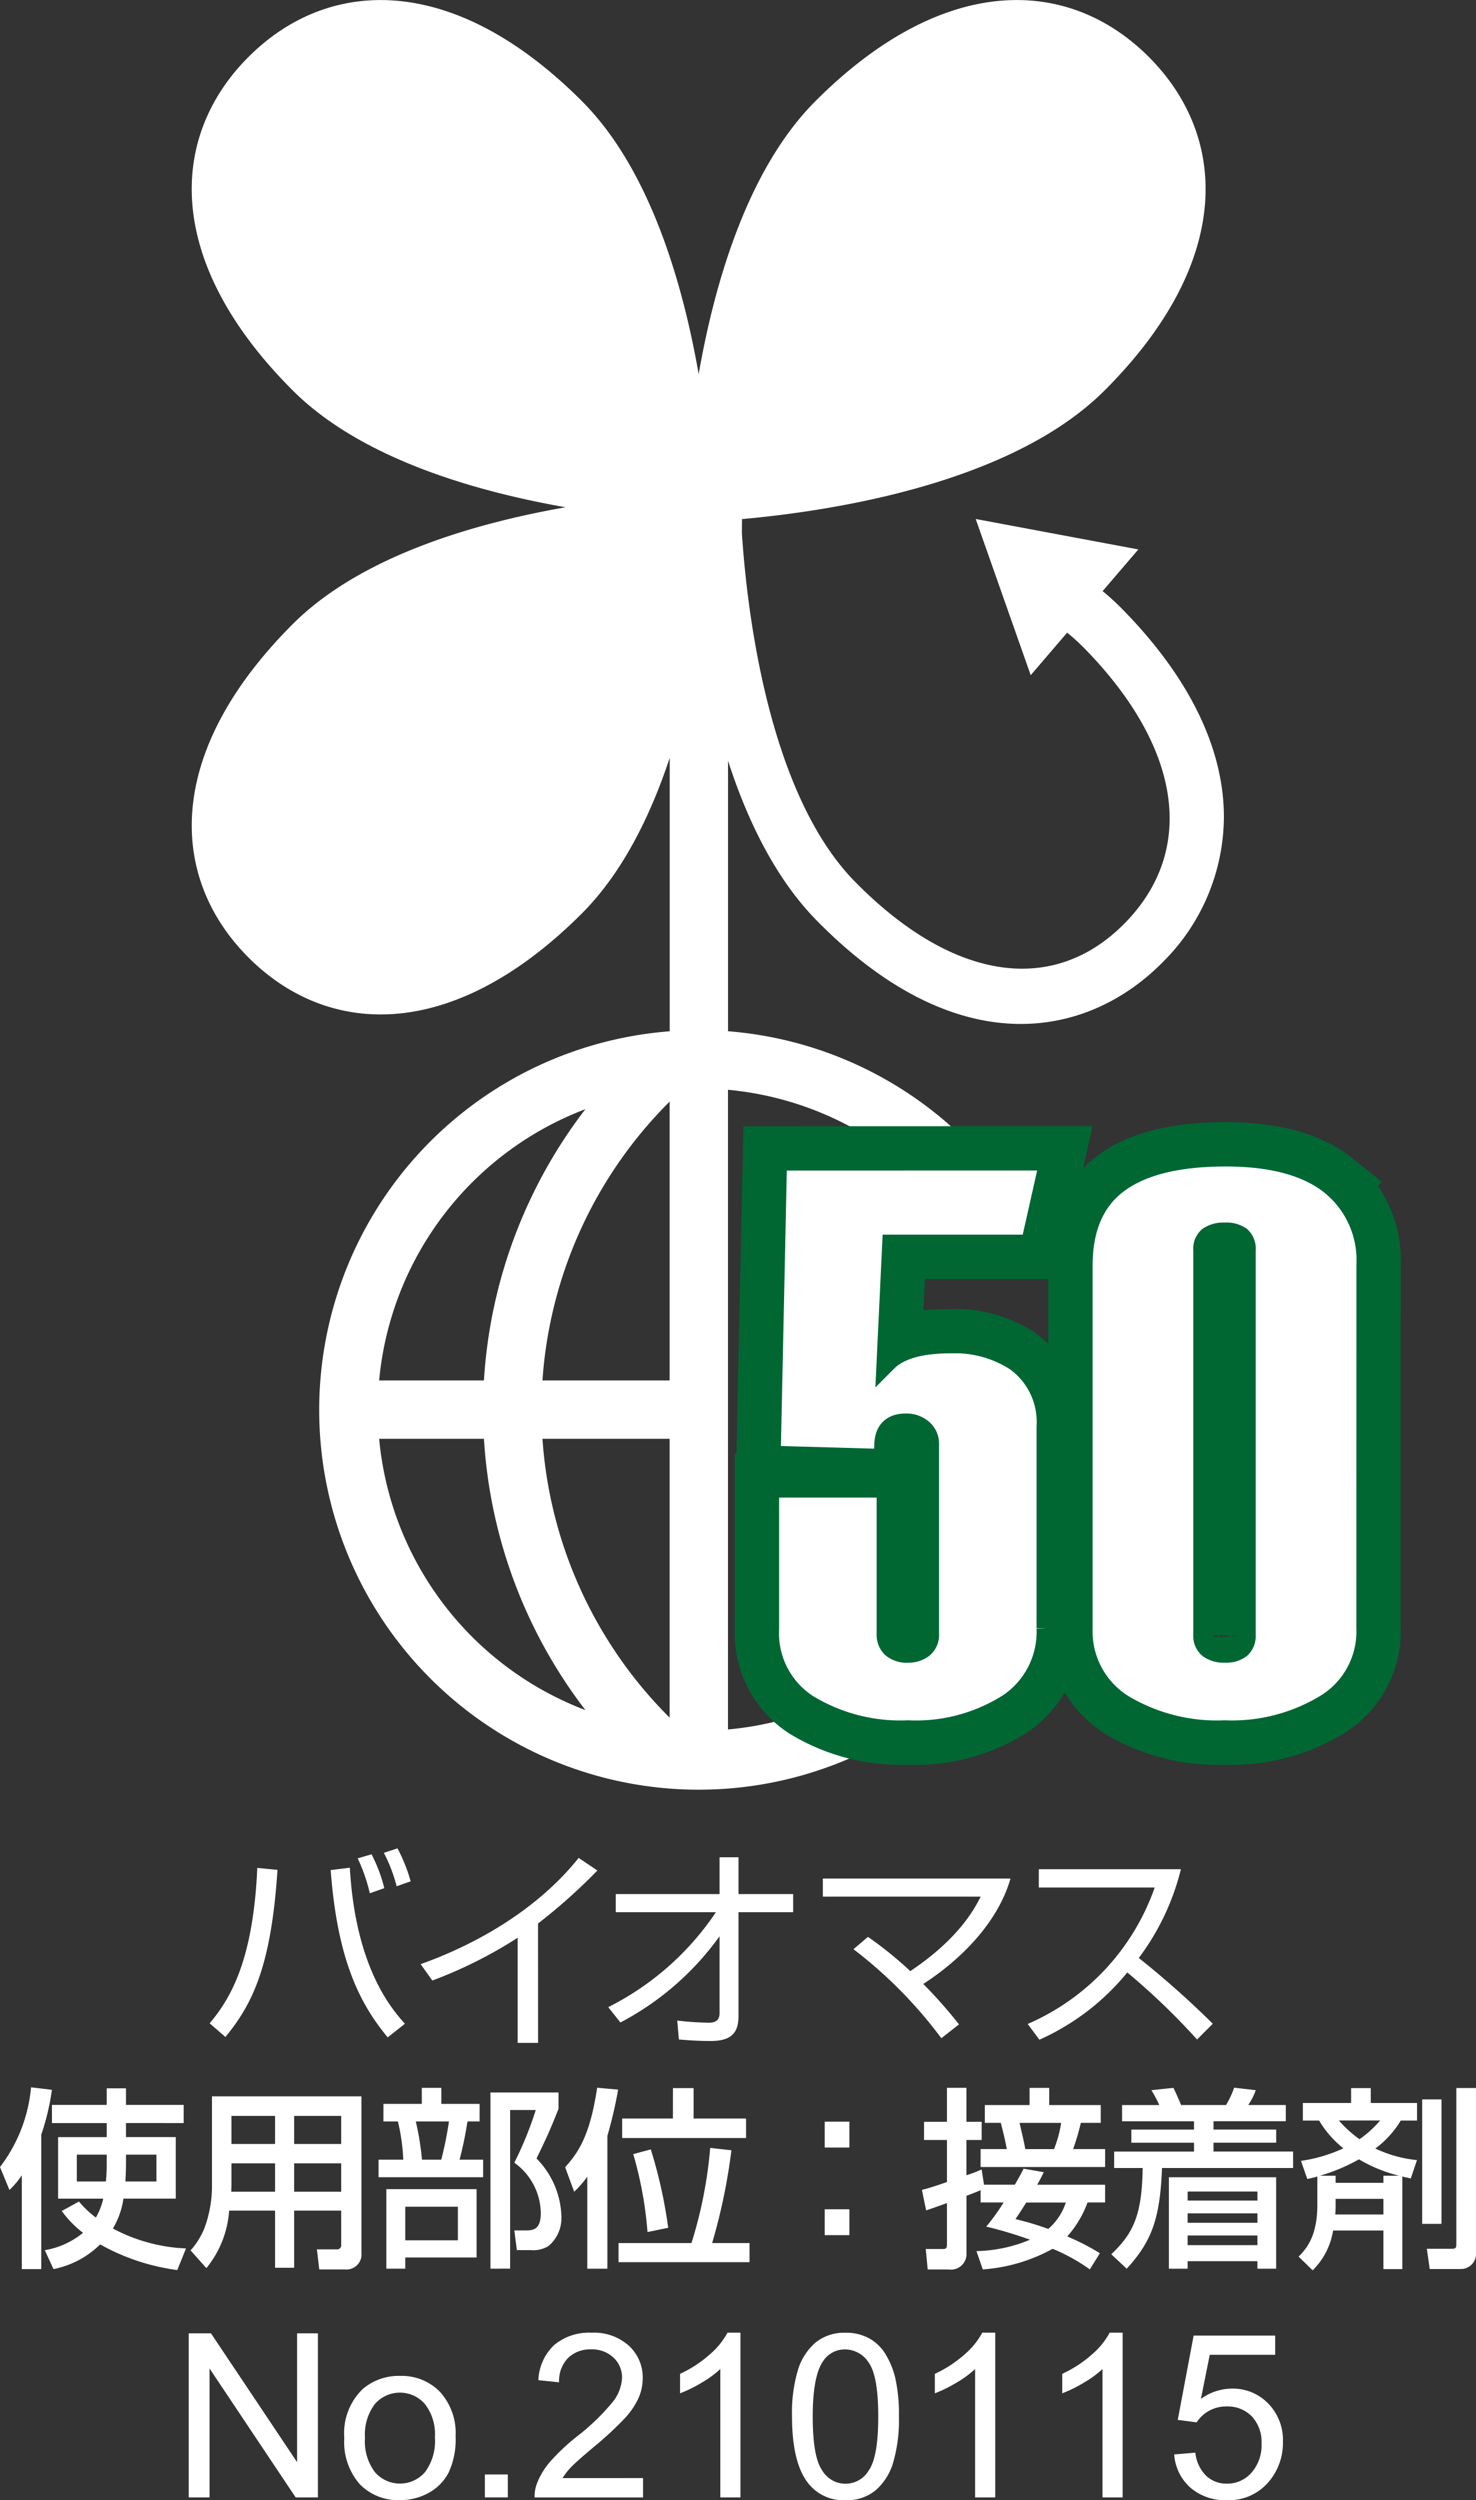
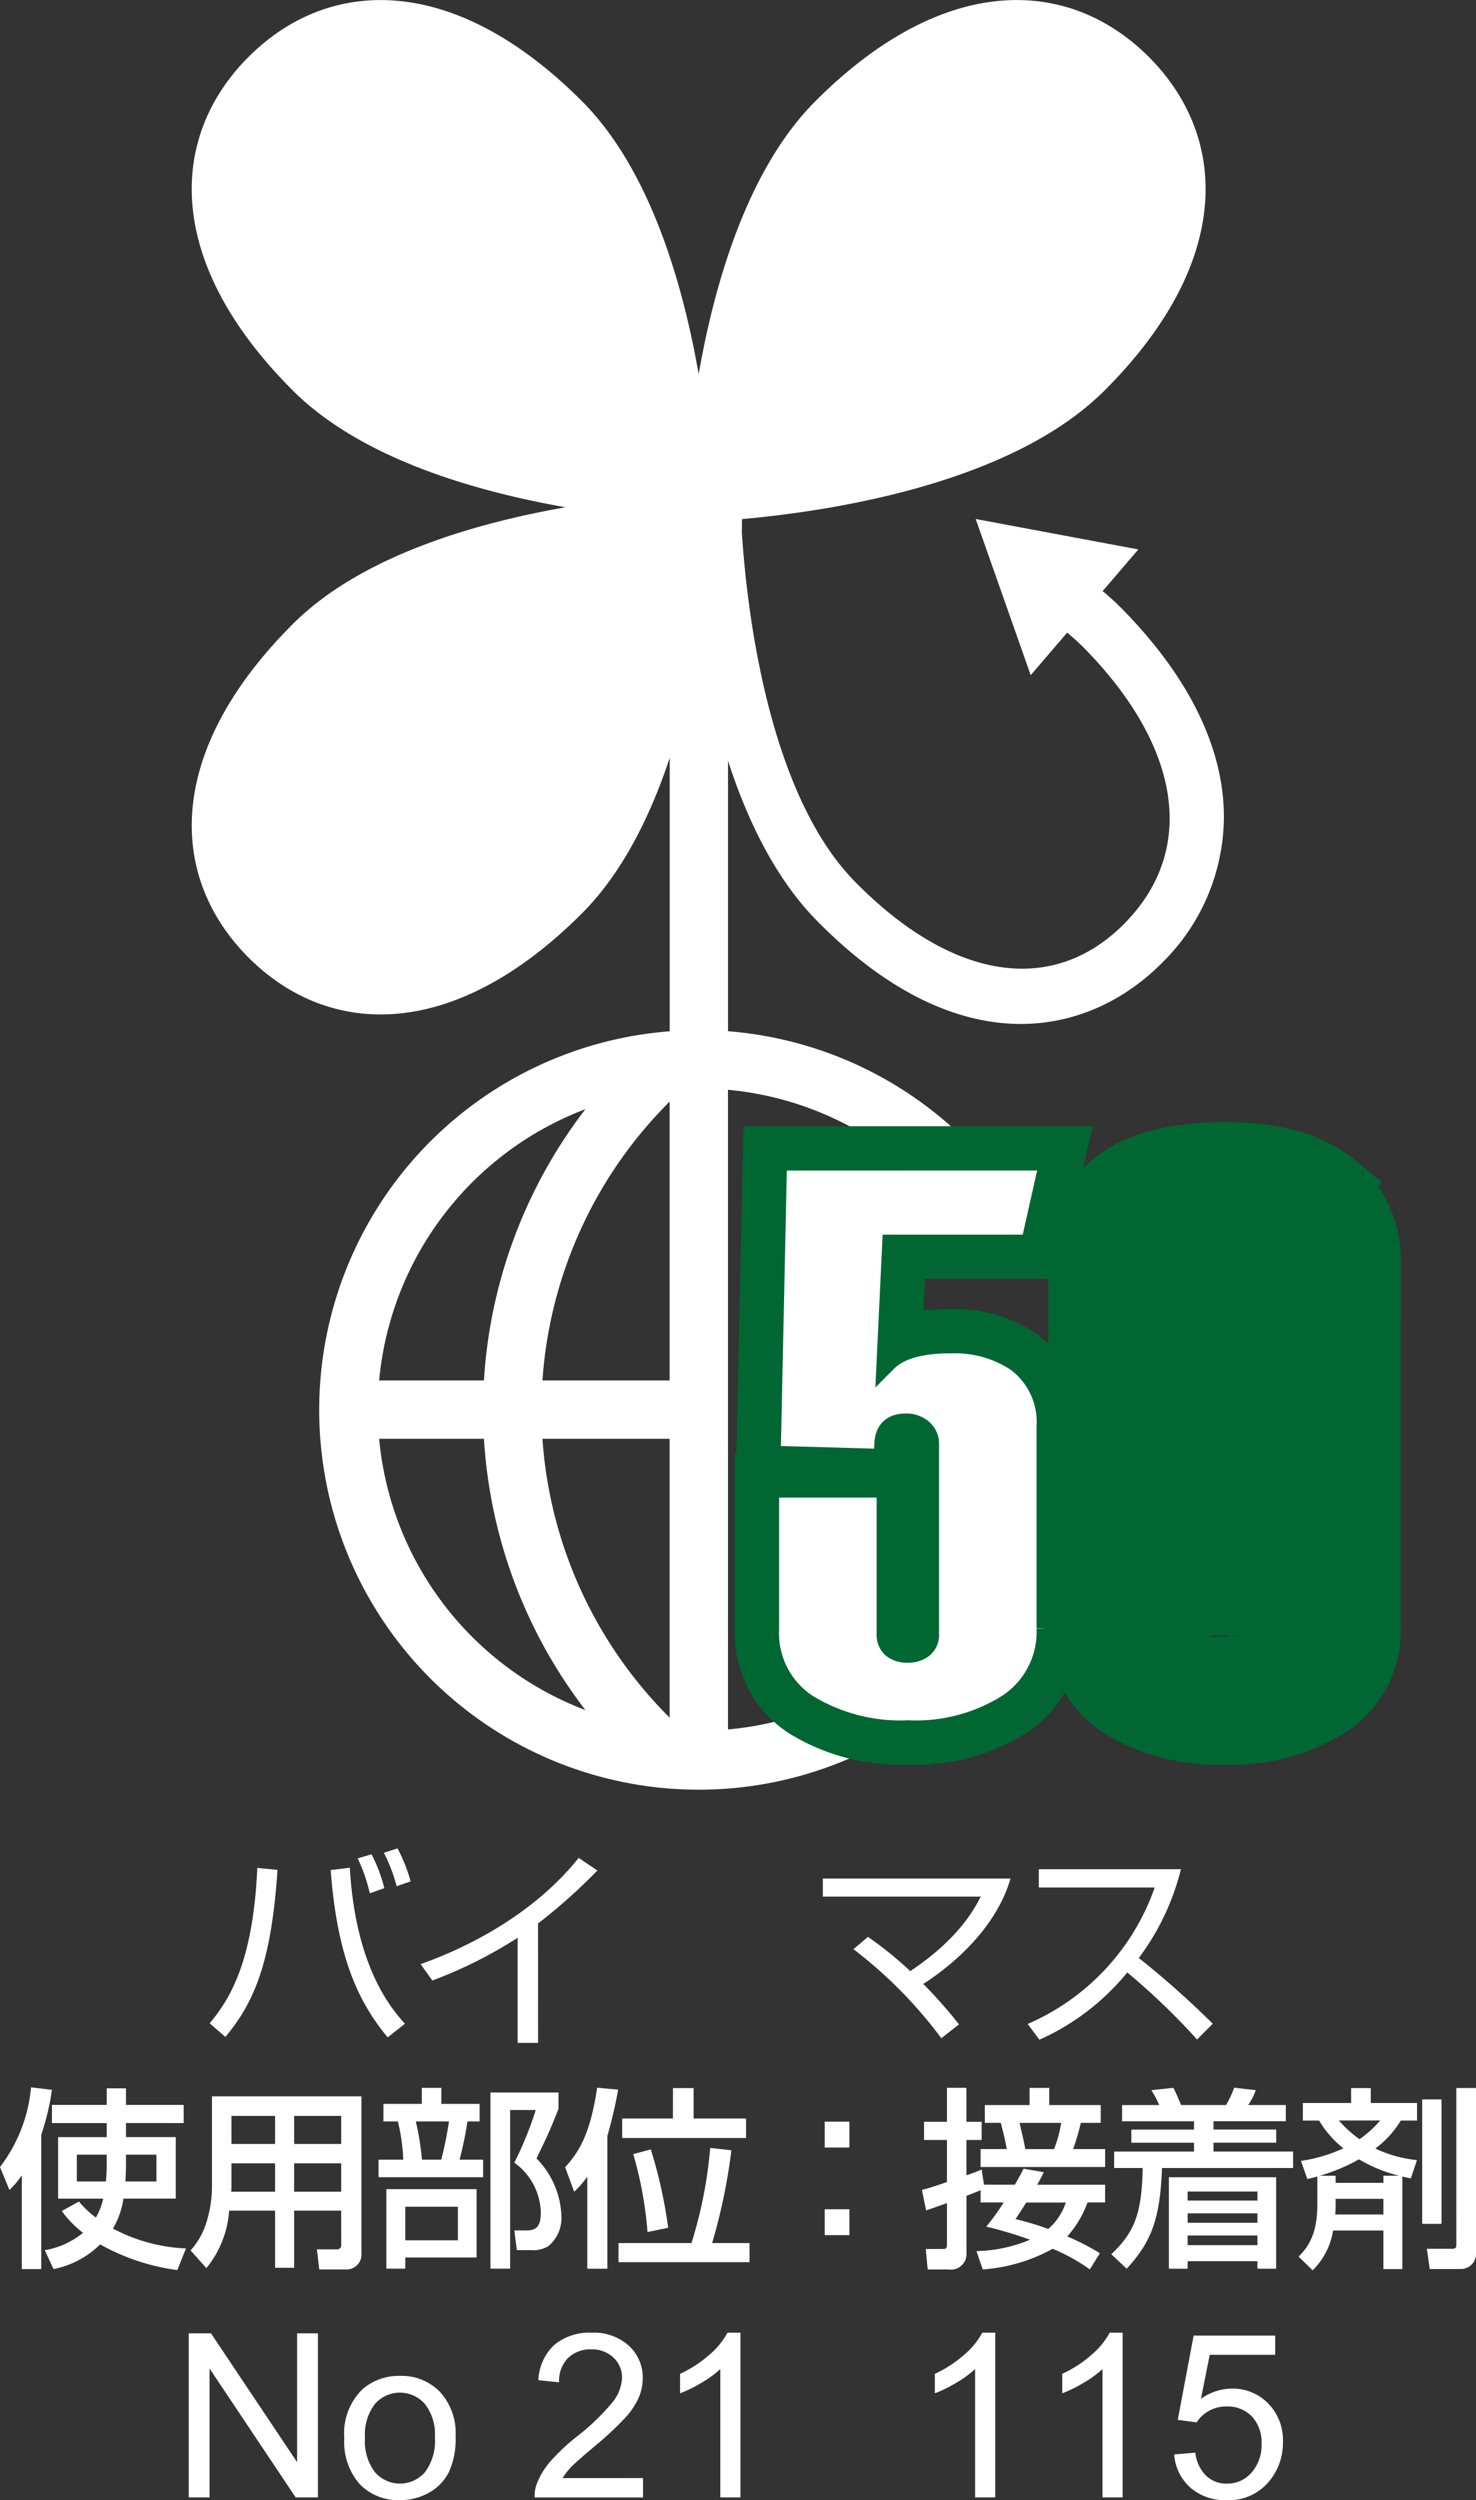
<svg xmlns="http://www.w3.org/2000/svg" width="126.101" height="213.483" viewBox="0 0 126.101 213.483">
  <rect x="0" y="0" width="126.101" height="213.483" fill="#333333" stroke="none" />
  <g id="グループ_111" data-name="グループ 111" transform="translate(-355.925 -2455.559)">
    <g id="グループ_108" data-name="グループ 108">
      <g id="グループ_103" data-name="グループ 103">
        <path id="パス_179" data-name="パス 179" d="M357.788,2641.3a7.656,7.656,0,0,1-1.055,1.252l-.808-1.96a13.117,13.117,0,0,0,2.653-6.806l1.781.215a20.3,20.3,0,0,1-.908,3.823v11.482h-1.663Zm8.9-4.466v1.2h4.253v5.255H366.47a6.845,6.845,0,0,1-.9,2.554,14.524,14.524,0,0,0,6.245,1.7l-.743,1.846a18.334,18.334,0,0,1-6.591-2.191,7.812,7.812,0,0,1-3.985,2.108l-.743-1.614a6.946,6.946,0,0,0,3.263-1.482,9.152,9.152,0,0,1-1.815-1.863l1.469-.808a8.427,8.427,0,0,0,1.448,1.368,5.9,5.9,0,0,0,.627-1.614h-3.855v-5.255h4.153v-1.2h-4.68v-1.549h4.68v-1.415h1.646v1.415h4.927v1.549Zm-1.646,2.7h-2.554v2.291h2.485a14.541,14.541,0,0,0,.069-1.616Zm1.646.741c0,.725-.034,1.236-.047,1.55h2.649v-2.291h-2.6Z" fill="#fff" />
        <path id="パス_180" data-name="パス 180" d="M385.074,2644.315h-4.02v4.877h-1.629v-4.877H375.5a8.679,8.679,0,0,1-1.944,4.909l-1.349-1.515a6.4,6.4,0,0,0,1.184-1.9,10.368,10.368,0,0,0,.644-3.394v-7.859h12.77v13.362a1.286,1.286,0,0,1-1.417,1.416H383.2l-.2-1.712h1.681a.344.344,0,0,0,.394-.38Zm-9.374-4.037v1.878c0,.1-.017.478-.017.545h3.742v-2.423Zm0-4.053v2.4h3.725v-2.4Zm5.354,0v2.4h4.02v-2.4Zm0,4.053v2.423h4.02v-2.423Z" fill="#fff" />
        <path id="パス_181" data-name="パス 181" d="M388.685,2635.2h3.277v-1.368h1.667v1.368H396.9v1.5h-1.037a31.7,31.7,0,0,1-.674,3.262H397.2v1.5h-8.932v-1.5h2.109a16.476,16.476,0,0,0-.459-3.262h-1.236Zm7.957,7.282v5.834h-6.094v.955h-1.616v-6.789Zm-6.094,1.5v2.867h4.495v-2.867Zm.9-7.282a22.952,22.952,0,0,1,.527,3.262h1.65a31.124,31.124,0,0,0,.657-3.262Zm6.378,12.571v-15.043h5.816v1.4c-.807,2.011-.924,2.242-1.879,4.235a7.326,7.326,0,0,1,2.126,4.976,3.112,3.112,0,0,1-1.106,2.5,2.5,2.5,0,0,1-1.53.346h-1.171l-.216-1.681h1.072c.76,0,1.188-.3,1.188-1.482a5.366,5.366,0,0,0-2.26-4.3,30.264,30.264,0,0,0,1.832-4.5h-2.191v13.544Z" fill="#fff" />
        <path id="パス_182" data-name="パス 182" d="M406.1,2641.415a8.489,8.489,0,0,1-1.12,1.286l-.773-2.094c1.184-1.3,2.139-2.8,2.735-6.787l1.794.164a38.749,38.749,0,0,1-.921,3.954v11.336H406.1Zm8.9,5.668a37.289,37.289,0,0,0,1.6-8.123l1.812.2a49.547,49.547,0,0,1-1.647,7.926h3.194v1.631H408.768v-1.631Zm-1.582-13.231h1.763v2.6h4.482v1.664H409.08v-1.664h4.334Zm-2.174,12.291a32.462,32.462,0,0,0-1.219-6.655l1.5-.4a40.461,40.461,0,0,1,1.486,6.69Z" fill="#fff" />
        <path id="パス_183" data-name="パス 183" d="M428.491,2636.72v2.208h-2.109v-2.208Zm0,7.48v2.207h-2.109V2644.2Z" fill="#fff" />
        <path id="パス_184" data-name="パス 184" d="M439.7,2642.569c-.363.164-.808.329-1.205.477v4.877a1.329,1.329,0,0,1-1.513,1.416h-1.8l-.165-1.746h1.335c.363,0,.476,0,.476-.4v-3.525c-.592.214-1.513.543-1.78.625l-.359-1.746c.54-.149.821-.214,2.139-.676v-3.592h-1.958v-1.549h1.958v-2.9h1.664v2.9h1.3v1.549h-1.3v3.016a12.673,12.673,0,0,0,1.3-.494l.2,1.3h2.636c.51-.89.6-1.07.743-1.368l1.729.3c-.148.3-.281.575-.562,1.07h5.8v1.516h-1.5a9.043,9.043,0,0,1-1.733,2.9,20.088,20.088,0,0,1,2.787,1.433l-.859,1.383a15.453,15.453,0,0,0-3.177-1.761,14.476,14.476,0,0,1-5.968,1.761l-.541-1.565a12.413,12.413,0,0,0,4.578-.972,35.615,35.615,0,0,0-3.739-1.119,18.116,18.116,0,0,0,1.483-2.06H439.7Zm4.184-8.734h1.681v1.467h4.4v1.517h-1.7a20.6,20.6,0,0,1-.657,2.239h2.732v1.534H439.7v-1.534h2.239c-.13-.741-.328-1.515-.51-2.239h-1.366V2635.3h3.821Zm-.281,9.788c-.626.988-.691,1.07-.921,1.416a25.114,25.114,0,0,1,2.8.84,5.031,5.031,0,0,0,1.5-2.256Zm-.575-6.8c.264,1.137.363,1.532.493,2.239h2.455a10.428,10.428,0,0,0,.609-2.239Z" fill="#fff" />
        <path id="パス_185" data-name="パス 185" d="M466.4,2640.674H455.2c-.164,4.35-.89,6.277-3.016,8.6l-1.318-1.236c1.945-1.828,2.619-3.444,2.684-7.364h-2.438v-1.4h6.824v-.759h-5.355v-1.121h5.355v-.709h-6.146V2635.3h3.177a9.917,9.917,0,0,0-.674-1.268l1.879-.2c.213.413.541,1.171.658,1.467h3.841a7.877,7.877,0,0,0,.692-1.482l1.845.214a5.228,5.228,0,0,1-.644,1.268h3.212v1.383H459.6v.709h5.355v1.121H459.6v.759h6.8Zm-1.448.791v7.809h-1.6v-.642h-5.964v.642h-1.6v-7.809Zm-7.563,1.219v.773h5.964v-.773Zm0,1.862v.806h5.964v-.806Zm0,1.893v.825h5.964v-.825Z" fill="#fff" />
        <path id="パス_186" data-name="パス 186" d="M469.817,2646.011a6.116,6.116,0,0,1-1.746,3.4l-1.2-1.169c.722-.726,1.6-1.8,1.6-4.434V2641.4c-.164.05-.263.082-.856.214l-.544-1.547a12.92,12.92,0,0,0,3.625-1.072,8.728,8.728,0,0,1-2.074-2.373h-1.387v-1.5h4.122v-1.269h1.678v1.269h3.954v1.5H475.6a8.36,8.36,0,0,1-2.174,2.39,10.74,10.74,0,0,0,3.557.988l-.527,1.566c-.445-.1-.558-.116-.723-.166v7.908h-1.616v-3.295Zm4.3-4.069v-.609h1.336a12.5,12.5,0,0,1-3.427-1.4,15.636,15.636,0,0,1-3.328,1.4h1.335v.609Zm0,2.7v-1.334h-4.084v.527c0,.363-.017.61-.034.807Zm-3.807-8.024a10.219,10.219,0,0,0,1.764,1.6,9.33,9.33,0,0,0,1.763-1.6Zm7.118-1.8h1.65v10.627h-1.65Zm2.917-.973h1.681v14.087a1.288,1.288,0,0,1-1.3,1.367h-2.653l-.247-1.728h2.208c.312,0,.312-.182.312-.4Z" fill="#fff" />
      </g>
      <path id="パス_187" data-name="パス 187" d="M442.584,2570.89a27.393,27.393,0,0,1-24.464,32.34v-54.62a27.452,27.452,0,0,1,21.044,13.284h5.671a32.471,32.471,0,0,0-26.711-18.282v-23.095c1.643,5.082,4.045,10.044,7.564,13.628,12.192,12.415,23.282,9.972,29.6,3.544a17.564,17.564,0,0,0,5.2-12.36c0-5.283-2.409-11.374-8.686-17.767a22.452,22.452,0,0,0-1.675-1.531l3.051-3.558-13.895-2.6,4.7,13.337,3.113-3.632a17.986,17.986,0,0,1,1.448,1.311c8.313,8.466,9.617,17.243,3.485,23.488s-14.759,4.919-23.07-3.547c-7.228-7.355-9.111-22.412-9.6-29.019-.022-.259-.037-.507-.053-.741l.011-1.188c7.877-.708,23.076-3.081,30.988-10.993,10.98-10.978,10.586-21.648,3.765-28.471s-17.491-7.217-28.469,3.767c-5.781,5.779-8.609,15.451-9.986,23.318-1.378-7.865-4.2-17.537-9.984-23.318-10.98-10.984-21.648-10.588-28.472-3.767s-7.212,17.493,3.768,28.471c5.781,5.781,15.454,8.6,23.318,9.983-7.864,1.379-17.537,4.2-23.318,9.985-10.98,10.98-10.588,21.646-3.765,28.467s17.489,7.216,28.469-3.764c3.449-3.449,5.848-8.283,7.511-13.293v23.349a32.426,32.426,0,1,0,34.51,27.279Zm-36.645-20.625a42.208,42.208,0,0,0-8.668,23.162h-8.954A27.489,27.489,0,0,1,405.939,2550.265Zm-17.622,28.148h8.954a42.216,42.216,0,0,0,8.668,23.163A27.49,27.49,0,0,1,388.317,2578.413Zm24.818,23.809a37.192,37.192,0,0,1-10.866-23.809h10.866Zm0-28.795H402.269a37.191,37.191,0,0,1,10.866-23.808Z" fill="#fff" />
      <g id="グループ_104" data-name="グループ 104">
        <path id="パス_188" data-name="パス 188" d="M373.836,2628.321c1.89-2.235,3.726-5.561,4.071-13.267l1.726.163c-.526,8-2.035,11.359-4.452,14.268Zm11.976-13.285c.491,8.6,3.635,12.122,4.708,13.322l-1.472,1.163c-2.345-2.835-4.29-6.525-4.871-14.285Zm1.709,2.181a14.826,14.826,0,0,0-1.036-2.981l1.182-.345a12.917,12.917,0,0,1,1.09,2.889Zm2.29-.6a13.467,13.467,0,0,0-1.09-2.853l1.163-.382a13.954,13.954,0,0,1,1.126,2.817Z" fill="#fff" />
        <path id="パス_189" data-name="パス 189" d="M401.895,2629.993H400.15v-8.978a37.94,37.94,0,0,1-7.288,3.653l-1-1.4c2.617-.927,9.087-3.562,13.5-9.069l1.6,1.072a48.046,48.046,0,0,1-5.07,4.526Z" fill="#fff" />
-         <path id="パス_190" data-name="パス 190" d="M407.89,2626.94a24.08,24.08,0,0,0,9.2-8.106h-8.56v-1.545h8.869v-3.144h1.618v3.144h4.67v1.545h-4.67v8.869c0,1.364-.546,2.145-2.418,2.127-1.145,0-1.981-.073-2.671-.128l-.146-1.617a25.685,25.685,0,0,0,2.654.182c.309,0,.963,0,.963-.8v-6.579a24.308,24.308,0,0,1-8.469,7.361Z" fill="#fff" />
        <path id="パス_191" data-name="パス 191" d="M436.348,2629.593a38.3,38.3,0,0,0-7.506-7.6l1.236-1.054a32.36,32.36,0,0,1,3.617,2.925c4.2-2.8,5.525-5.4,6.015-6.36H426.225v-1.545h16.03c-1.108,3.871-4.4,7.033-7.451,9a40.724,40.724,0,0,1,3.053,3.453Z" fill="#fff" />
        <path id="パス_192" data-name="パス 192" d="M443.725,2628.376a19.815,19.815,0,0,0,10.85-11.65h-9.9v-1.563h12.14a20.971,20.971,0,0,1-3.6,7.579,77.144,77.144,0,0,1,6.324,5.616l-1.344,1.344a58.129,58.129,0,0,0-5.962-5.724,20.4,20.4,0,0,1-7.506,5.743Z" fill="#fff" />
      </g>
      <g id="グループ_107" data-name="グループ 107">
        <g id="グループ_106" data-name="グループ 106">
          <g id="グループ_105" data-name="グループ 105">
            <path id="パス_193" data-name="パス 193" d="M372.049,2668.8v-14.008h1.9l7.358,11v-11h1.777V2668.8h-1.9l-7.358-11.008V2668.8Z" fill="#fff" />
            <path id="パス_194" data-name="パス 194" d="M385.34,2663.729a5.228,5.228,0,0,1,1.568-4.175,4.718,4.718,0,0,1,3.191-1.128,4.554,4.554,0,0,1,3.421,1.371,5.22,5.22,0,0,1,1.328,3.789,6.713,6.713,0,0,1-.588,3.082,4.166,4.166,0,0,1-1.71,1.744,4.985,4.985,0,0,1-2.451.621,4.559,4.559,0,0,1-3.445-1.367A5.458,5.458,0,0,1,385.34,2663.729Zm1.768,0a4.324,4.324,0,0,0,.851,2.92,2.831,2.831,0,0,0,4.271,0,4.427,4.427,0,0,0,.85-2.972,4.191,4.191,0,0,0-.855-2.852,2.835,2.835,0,0,0-4.266-.005A4.3,4.3,0,0,0,387.108,2663.729Z" fill="#fff" />
-             <path id="パス_195" data-name="パス 195" d="M397.351,2668.8v-1.958h1.959v1.958Z" fill="#fff" />
            <path id="パス_196" data-name="パス 196" d="M410.863,2667.151v1.652H401.6a3.027,3.027,0,0,1,.2-1.194,6.293,6.293,0,0,1,1.132-1.863,17.7,17.7,0,0,1,2.25-2.122,18.953,18.953,0,0,0,3.086-2.967,3.546,3.546,0,0,0,.8-2.068,2.3,2.3,0,0,0-.731-1.725,2.633,2.633,0,0,0-1.906-.7,2.687,2.687,0,0,0-1.988.745,2.818,2.818,0,0,0-.754,2.064l-1.768-.181a4.353,4.353,0,0,1,1.366-3.016,4.661,4.661,0,0,1,3.182-1.037,4.445,4.445,0,0,1,3.192,1.119,3.672,3.672,0,0,1,1.175,2.771,4.205,4.205,0,0,1-.344,1.653,6.416,6.416,0,0,1-1.142,1.711,28.063,28.063,0,0,1-2.651,2.465q-1.549,1.3-1.988,1.763a5.62,5.62,0,0,0-.726.932Z" fill="#fff" />
            <path id="パス_197" data-name="パス 197" d="M419.186,2668.8h-1.72v-10.96a8.887,8.887,0,0,1-1.629,1.185,11.6,11.6,0,0,1-1.811.889v-1.663a10.369,10.369,0,0,0,2.523-1.644,6.475,6.475,0,0,0,1.529-1.873h1.108Z" fill="#fff" />
-             <path id="パス_198" data-name="パス 198" d="M423.591,2661.9a12.817,12.817,0,0,1,.511-4,4.975,4.975,0,0,1,1.52-2.337,3.887,3.887,0,0,1,2.537-.822,4.148,4.148,0,0,1,1.978.454,3.8,3.8,0,0,1,1.4,1.31,7.022,7.022,0,0,1,.87,2.083,13.857,13.857,0,0,1,.315,3.311,12.879,12.879,0,0,1-.506,3.98,4.983,4.983,0,0,1-1.515,2.341,3.883,3.883,0,0,1-2.546.826,3.843,3.843,0,0,1-3.182-1.452Q423.591,2665.841,423.591,2661.9Zm1.768,0q0,3.45.807,4.591a2.307,2.307,0,0,0,3.985,0q.807-1.147.807-4.587,0-3.459-.807-4.6a2.4,2.4,0,0,0-2.012-1.137,2.2,2.2,0,0,0-1.892,1Q425.359,2658.446,425.359,2661.9Z" fill="#fff" />
            <path id="パス_199" data-name="パス 199" d="M440.953,2668.8h-1.72v-10.96a8.887,8.887,0,0,1-1.629,1.185,11.6,11.6,0,0,1-1.811.889v-1.663a10.369,10.369,0,0,0,2.523-1.644,6.442,6.442,0,0,0,1.529-1.873h1.108Z" fill="#fff" />
            <path id="パス_200" data-name="パス 200" d="M451.837,2668.8h-1.72v-10.96a8.887,8.887,0,0,1-1.629,1.185,11.6,11.6,0,0,1-1.811.889v-1.663a10.369,10.369,0,0,0,2.523-1.644,6.476,6.476,0,0,0,1.529-1.873h1.108Z" fill="#fff" />
            <path id="パス_201" data-name="パス 201" d="M456.242,2665.134l1.806-.153a3.241,3.241,0,0,0,.932,1.983,2.528,2.528,0,0,0,1.763.664,2.745,2.745,0,0,0,2.1-.936,3.531,3.531,0,0,0,.86-2.485,3.2,3.2,0,0,0-.826-2.322,2.885,2.885,0,0,0-2.165-.85,3,3,0,0,0-1.5.377,2.92,2.92,0,0,0-1.051.98l-1.615-.21,1.357-7.2h6.966v1.644h-5.59l-.755,3.765a4.561,4.561,0,0,1,2.647-.88,4.2,4.2,0,0,1,3.1,1.271,4.442,4.442,0,0,1,1.261,3.268,5.109,5.109,0,0,1-1.108,3.288,4.442,4.442,0,0,1-3.679,1.7,4.527,4.527,0,0,1-3.12-1.07A4.175,4.175,0,0,1,456.242,2665.134Z" fill="#fff" />
          </g>
        </g>
      </g>
    </g>
    <g id="グループ_109" data-name="グループ 109">
      <path id="パス_202" data-name="パス 202" d="M445.625,2554.63,444,2561.852H432.165l-.473,9.956q1.563-1.566,5.437-1.566a9.559,9.559,0,0,1,5.575,1.513,6.425,6.425,0,0,1,2.65,5.64v17.193a7.392,7.392,0,0,1-3.28,6.464,14.744,14.744,0,0,1-8.556,2.27,15.249,15.249,0,0,1-8.59-2.2,7.263,7.263,0,0,1-3.314-6.464v-12.1h10.078v12.509a1.5,1.5,0,0,0,.457,1.175,1.972,1.972,0,0,0,1.37.415,2.053,2.053,0,0,0,1.23-.38,1.4,1.4,0,0,0,.528-1.212v-16.208a1.572,1.572,0,0,0-.562-1.247,2.068,2.068,0,0,0-1.4-.485q-1.824,0-1.823,1.9l-.07,1.126-9.672-.274.541-25.241Z" fill="#006733" stroke="#006733" stroke-width="5.824" />
      <path id="パス_203" data-name="パス 203" d="M472.679,2594.588a7.309,7.309,0,0,1-3.415,6.464,15.405,15.405,0,0,1-8.692,2.27,15.637,15.637,0,0,1-8.59-2.132,7.382,7.382,0,0,1-3.585-6.533V2563.64q0-4.539,2.706-6.808,3.045-2.546,9.537-2.545,5.95,0,9,2.441a8.277,8.277,0,0,1,3.043,6.843Zm-10.348.613V2562.27a1.347,1.347,0,0,0-.422-1.1,2.1,2.1,0,0,0-1.336-.345,2.26,2.26,0,0,0-1.37.345,1.294,1.294,0,0,0-.457,1.1V2595.2a1.315,1.315,0,0,0,.457,1.071,2.1,2.1,0,0,0,1.37.379,1.957,1.957,0,0,0,1.336-.379A1.368,1.368,0,0,0,462.331,2595.2Z" fill="#006733" stroke="#006733" stroke-width="5.824" />
    </g>
    <g id="グループ_110" data-name="グループ 110">
      <path id="パス_204" data-name="パス 204" d="M445.625,2554.63,444,2561.852H432.165l-.473,9.956q1.563-1.566,5.437-1.566a9.559,9.559,0,0,1,5.575,1.513,6.425,6.425,0,0,1,2.65,5.64v17.193a7.392,7.392,0,0,1-3.28,6.464,14.744,14.744,0,0,1-8.556,2.27,15.249,15.249,0,0,1-8.59-2.2,7.263,7.263,0,0,1-3.314-6.464v-12.1h10.078v12.509a1.5,1.5,0,0,0,.457,1.175,1.972,1.972,0,0,0,1.37.415,2.053,2.053,0,0,0,1.23-.38,1.4,1.4,0,0,0,.528-1.212v-16.208a1.572,1.572,0,0,0-.562-1.247,2.068,2.068,0,0,0-1.4-.485q-1.824,0-1.823,1.9l-.07,1.126-9.672-.274.541-25.241Z" fill="#fff" stroke="#006733" stroke-width="1.747" />
-       <path id="パス_205" data-name="パス 205" d="M472.679,2594.588a7.309,7.309,0,0,1-3.415,6.464,15.405,15.405,0,0,1-8.692,2.27,15.637,15.637,0,0,1-8.59-2.132,7.382,7.382,0,0,1-3.585-6.533V2563.64q0-4.539,2.706-6.808,3.045-2.546,9.537-2.545,5.95,0,9,2.441a8.277,8.277,0,0,1,3.043,6.843Zm-10.348.613V2562.27a1.347,1.347,0,0,0-.422-1.1,2.1,2.1,0,0,0-1.336-.345,2.26,2.26,0,0,0-1.37.345,1.294,1.294,0,0,0-.457,1.1V2595.2a1.315,1.315,0,0,0,.457,1.071,2.1,2.1,0,0,0,1.37.379,1.957,1.957,0,0,0,1.336-.379A1.368,1.368,0,0,0,462.331,2595.2Z" fill="#fff" stroke="#006733" stroke-width="1.747" />
    </g>
  </g>
</svg>